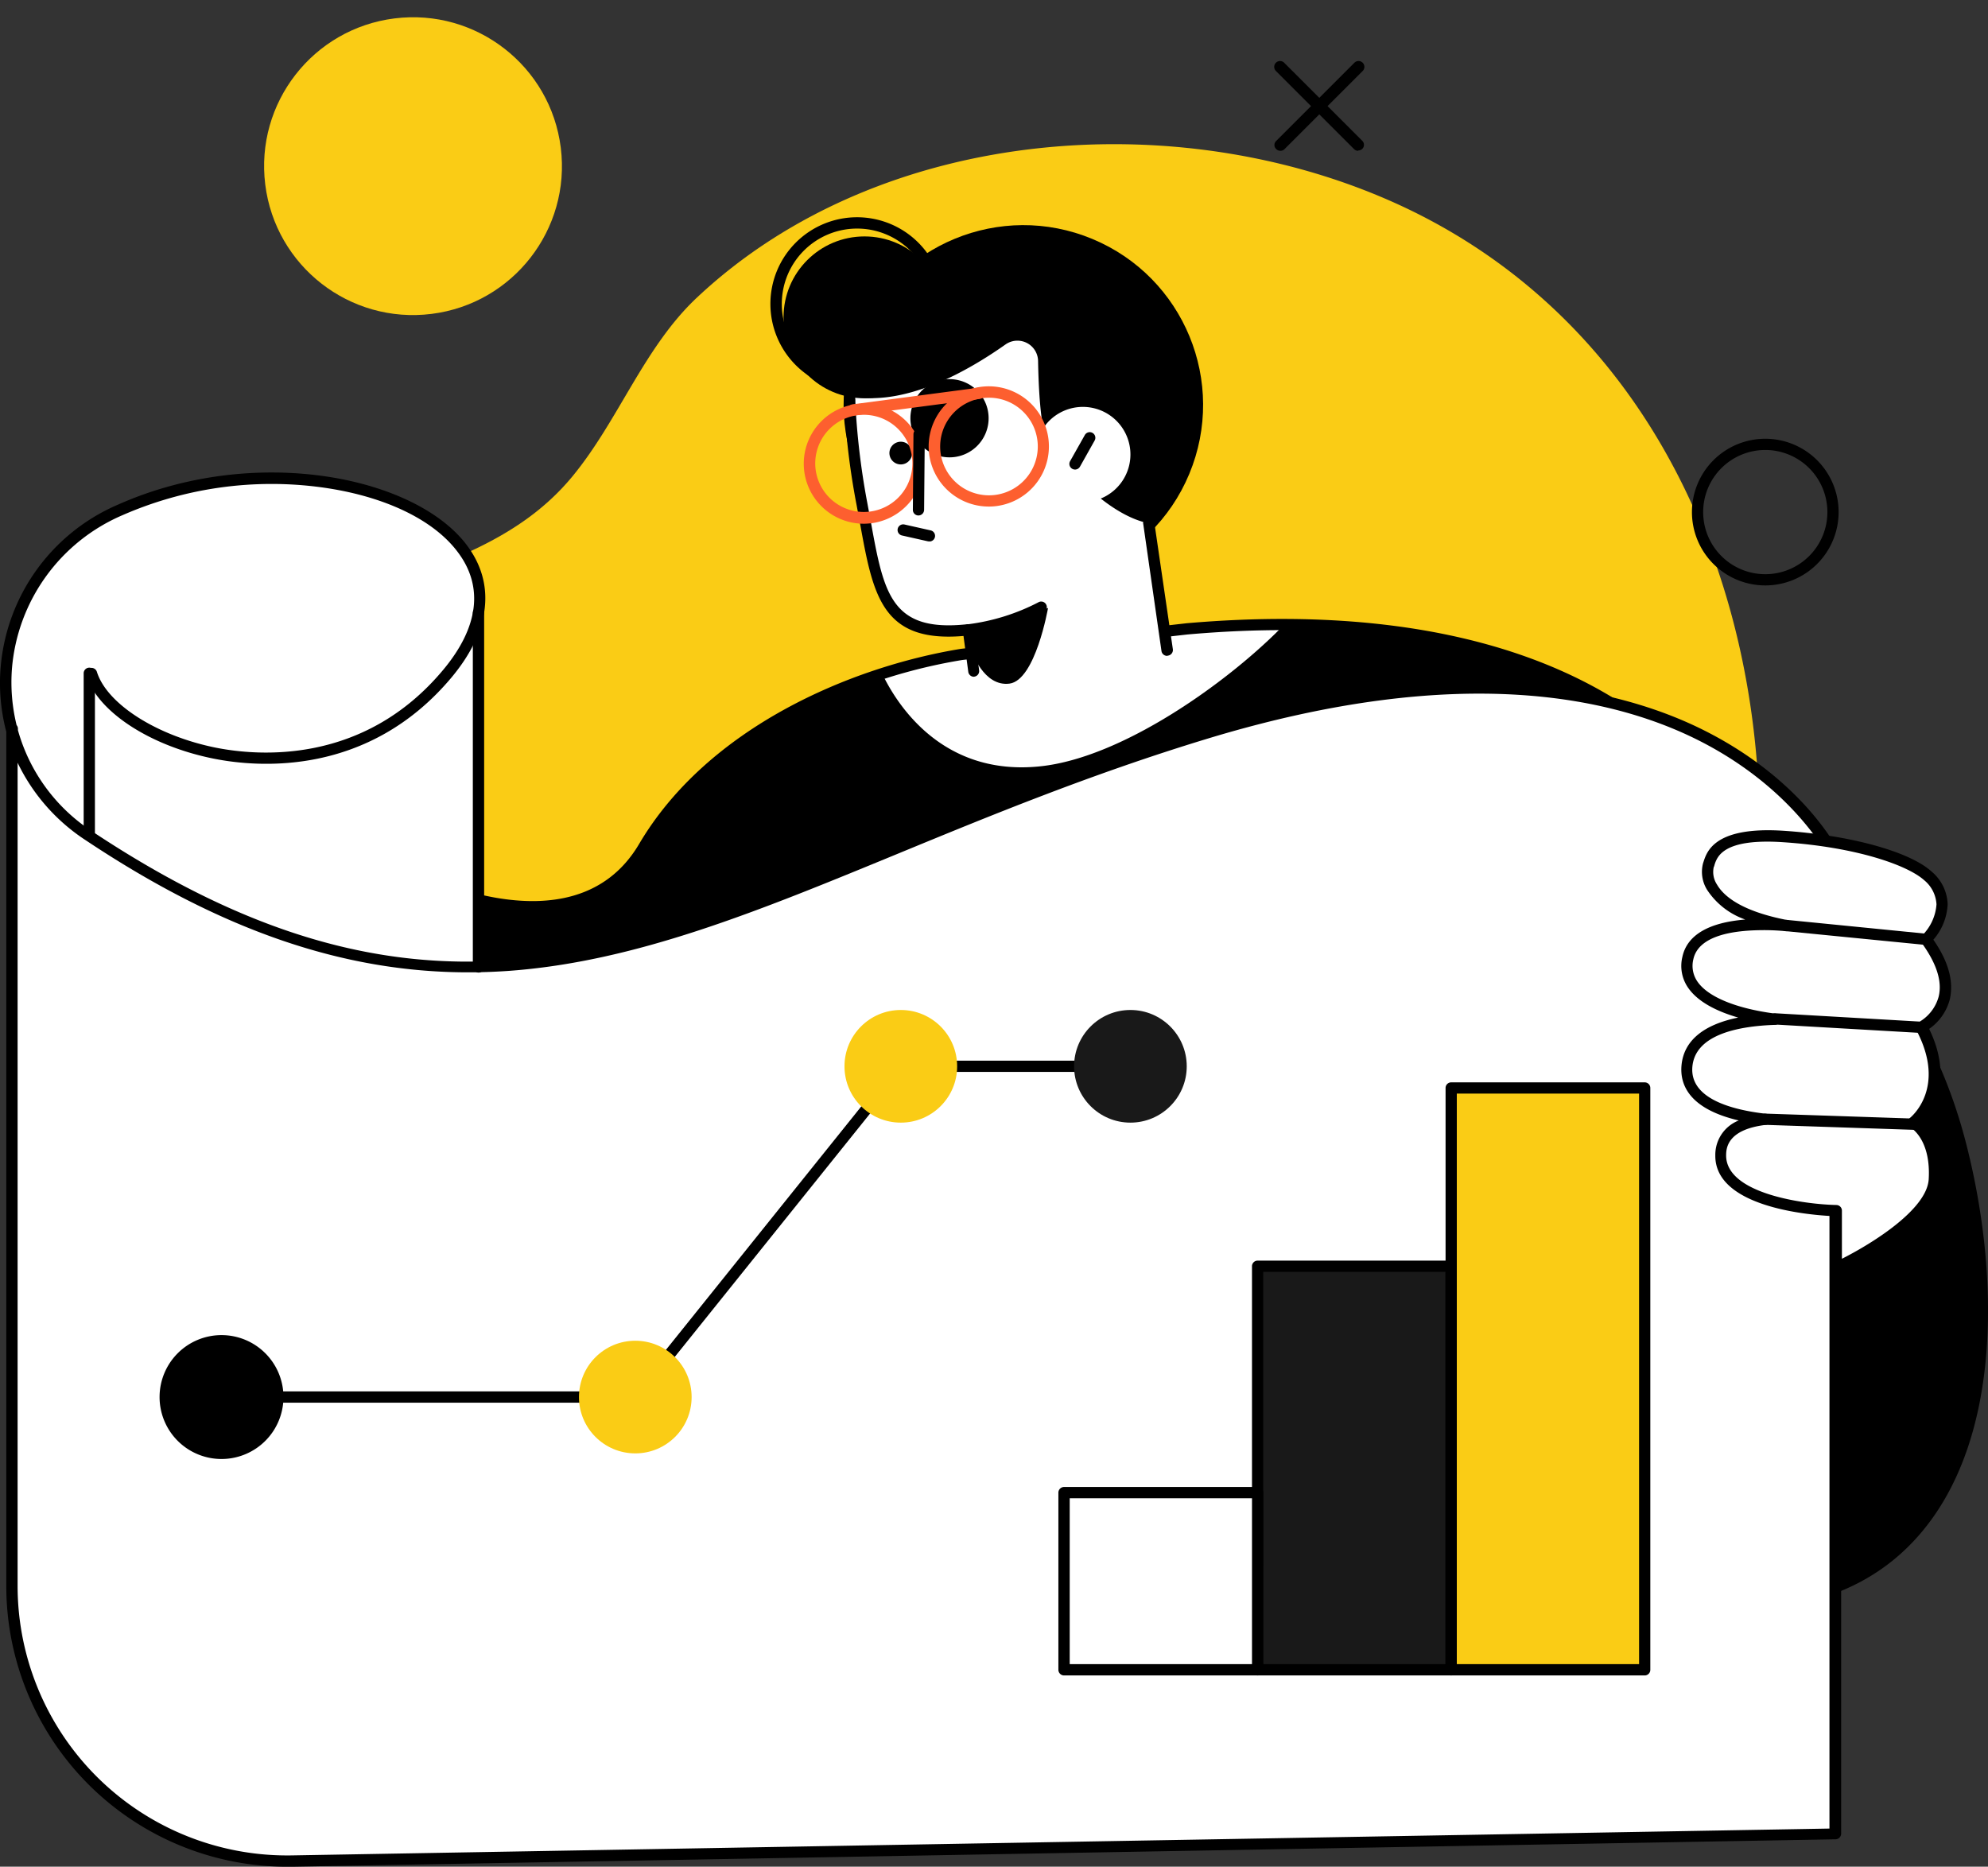
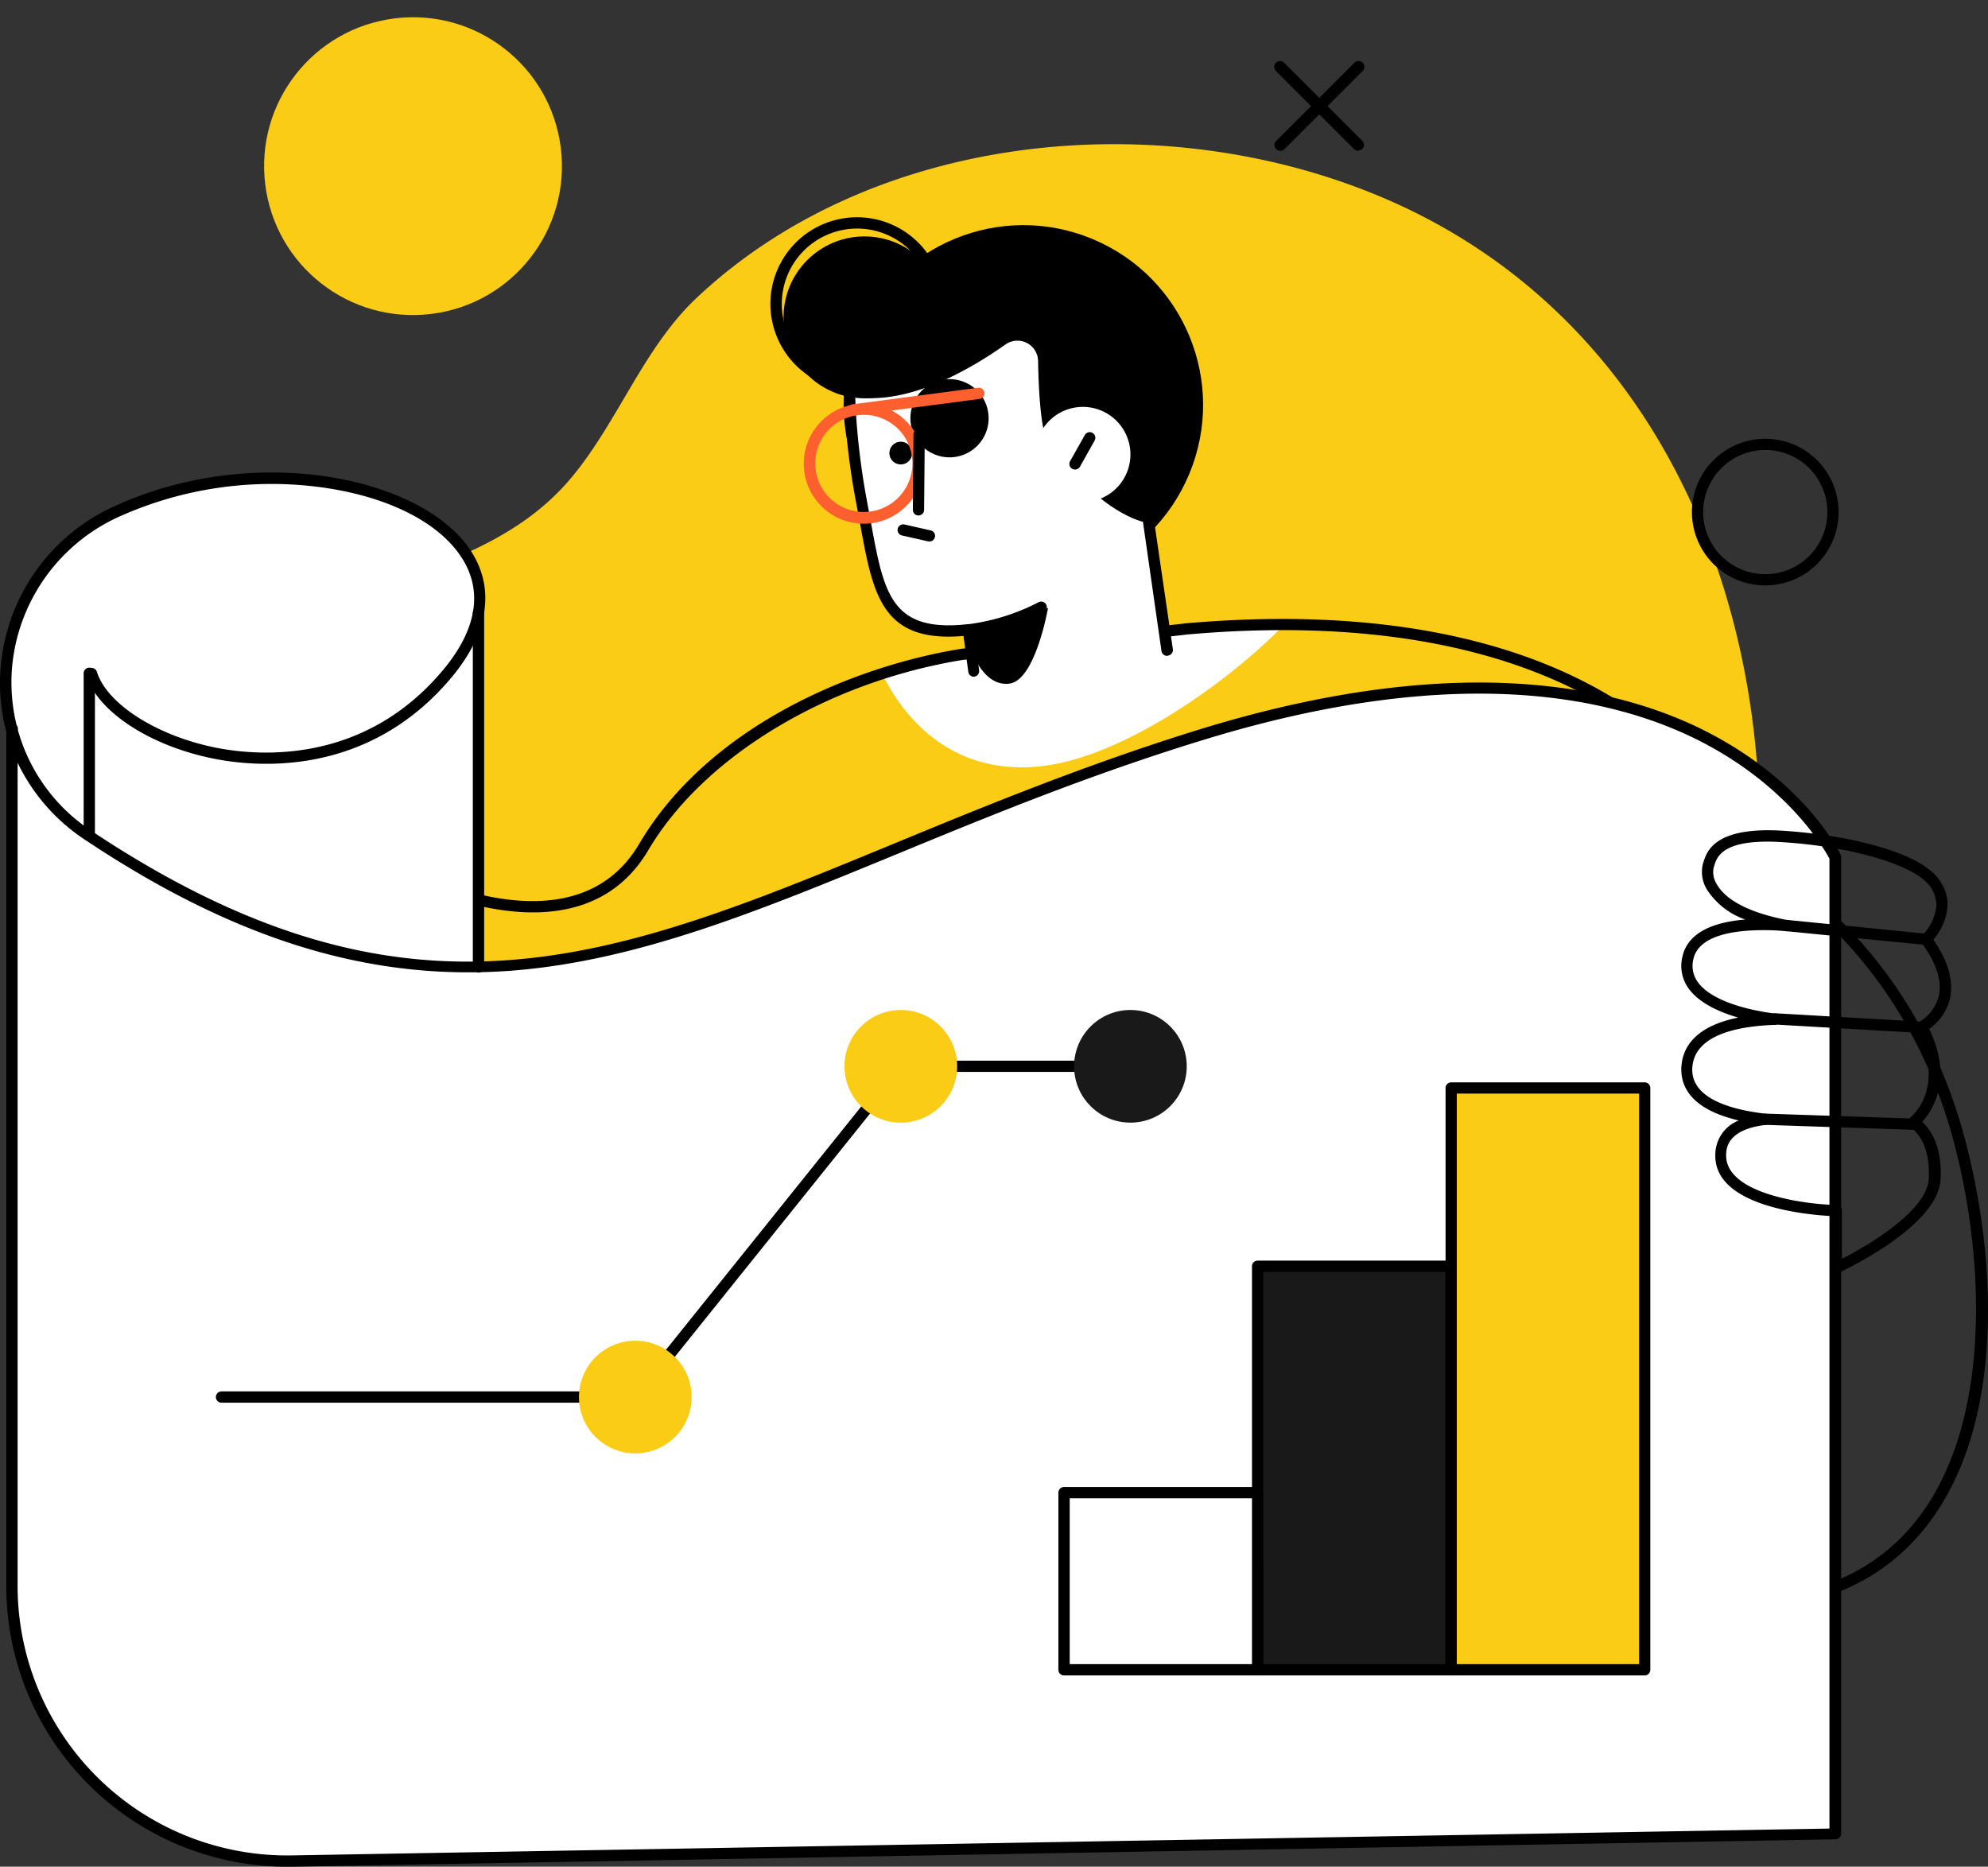
<svg xmlns="http://www.w3.org/2000/svg" width="335.536" height="315.086" viewBox="0 0 335.536 315.086">
  <rect x="0" y="0" width="335.536" height="315.086" fill="#333333" stroke="none" />
  <g id="Layer_21" data-name="Layer 21" transform="translate(0.011 -12.965)">
    <g id="_Layer_" data-name="&lt;Layer&gt;" transform="translate(-0.011 12.965)">
      <path id="Path_4687" data-name="Path 4687" d="M29.121,200.732c31.63,43.515,92.079,65.23,144.34,55.741,45.011-8.175,89.694-39.914,107.577-82.845,23.844-57.177,11.228-133.817-47.444-162.454C196.064-7.074,144.423-3.607,113.061,25.857c-8.941,8.382-13.2,20.681-21.009,30.17-9.489,11.52-23.321,15.061-36.69,20.231a65.047,65.047,0,0,0-27.6,19.927C4.791,124.614,7.224,170.623,29.121,200.732Z" transform="translate(4.579 24.364)" fill="#facc15" />
      <circle id="Ellipse_150" data-name="Ellipse 150" cx="25.133" cy="25.133" r="25.133" transform="translate(41.663 6.213) rotate(-7.1)" fill="#facc15" />
-       <path id="Path_4688" data-name="Path 4688" d="M318.5,172.434c-9.172-34.849-34.542-47.1-34.542-47.1-12.95-27.391-44.607-43.91-95.848-39.393l-38.055,4.307c-21.16,3.457-43.3,14.971-53.57,32.493-11.9,20.2-41.136,4.042-41.136,4.042C18.618,130.309,32.488,204.16,40.015,215.6,61.454,248.2,140.254,259.71,181.7,255.193c19.418-2.119,40.648-11.988,59.118-26.109,5.478,9.995,12.755,17.424,22.457,19.515C323.991,261.773,327.685,207.241,318.5,172.434Z" transform="translate(12.26 20.208)" />
      <path id="Path_4689" data-name="Path 4689" d="M133.58,109c13.73-1.478,31.2-13.94,40.425-23.223a125.108,125.108,0,0,0-15.668,0l-38.055,4.307a102.4,102.4,0,0,0-13.521,3.164C109.409,98.827,117.159,110.773,133.58,109Z" transform="translate(42.074 20.34)" fill="#fff" />
      <path id="Path_4690" data-name="Path 4690" d="M162.8,257.366a273.66,273.66,0,0,1-59.424-6.858c-22.3-5.186-51.576-15.334-63.913-34.11-5.576-8.531-15.18-52.008-3.875-75.636,4.182-8.866,10.943-13.8,19.906-14.664a1.06,1.06,0,0,1,.544.112c.293.153,28.562,15.473,39.867-3.694,11.57-19.627,35.629-29.886,54.295-32.939l38.111-4.321c48.105-4.182,82.411,9.841,96.657,39.644,2.941,1.561,26.109,14.79,34.751,47.548,5.855,22.3,6.593,51.758-8.921,67.969-10.343,10.817-26.318,13.94-47.478,9.381-8.88-1.924-16.463-8.364-22.568-19.027-19.237,14.511-40.048,23.6-58.713,25.635A180.457,180.457,0,0,1,162.8,257.366ZM55.381,128.021c-8.1.864-14.19,5.422-18.121,13.563-10.817,22.61-1.547,65.711,3.75,73.768C61.43,246.4,138.028,259.276,181.8,254.509c18.6-2.021,39.421-11.221,58.63-25.914a.976.976,0,0,1,.781-.181.948.948,0,0,1,.627.474c5.91,10.789,13.256,17.2,21.829,19.055,20.477,4.433,35.866,1.464,45.722-8.852,14.985-15.654,13.94-45.429,8.447-66.157-8.963-34-33.789-46.363-34.04-46.488a.99.99,0,0,1-.446-.446c-13.814-29.273-47.52-43.031-94.9-38.849l-38,4.307c-22.861,3.736-43.645,16.309-52.97,32.061C85.908,143.187,58.406,129.6,55.381,128.021Z" transform="translate(11.963 19.944)" />
      <circle id="Ellipse_151" data-name="Ellipse 151" cx="30.332" cy="30.332" r="30.332" transform="translate(133.069 84.7) rotate(-67.42)" />
      <path id="Path_4691" data-name="Path 4691" d="M128.94,51.47a3.485,3.485,0,0,1,5.492,2.788c.084,4.726.4,10.566,1.394,13.312.223.613,8.7,12.337,17.285,14.093l3.3,23.474-32.6,3.555-1.157-9.061c-14.985,1.631-15.264-7.263-17.94-21.286a76.153,76.153,0,0,1-1.129-18.01C112.575,61.7,122.779,55.819,128.94,51.47Z" transform="translate(40.775 6.669)" fill="#fff" />
      <path id="Path_4692" data-name="Path 4692" d="M124.107,104.98a.962.962,0,0,1-.948-.822l-.808-6.064c-13.772,1.171-15.25-6.844-17.438-18.846l-.613-3.29A125.969,125.969,0,0,1,102.18,58.38a.962.962,0,0,1,.92-.99.948.948,0,0,1,.976.92,124.059,124.059,0,0,0,2.035,17.3c.209,1.129.418,2.23.613,3.3,2.189,12,3.387,18.609,16.3,17.2a.962.962,0,0,1,1.045.822l.92,6.97a.948.948,0,0,1-.808,1.059Z" transform="translate(40.269 9.252)" />
      <path id="Path_4693" data-name="Path 4693" d="M142.428,95.607a.962.962,0,0,1-.934-.822L138.428,73.4a.948.948,0,1,1,1.868-.265l3.122,21.355a.962.962,0,0,1-.808,1.073Z" transform="translate(54.539 15.098)" />
      <path id="Path_4694" data-name="Path 4694" d="M117.5,88.148a.948.948,0,0,1-.139-1.882,35.421,35.421,0,0,0,11.946-3.708.948.948,0,0,1,1.3.321.962.962,0,0,1-.321,1.31,36.242,36.242,0,0,1-12.643,3.945Z" transform="translate(45.941 19.114)" />
      <path id="Path_4695" data-name="Path 4695" d="M117.8,90.486s2.007,6.05,6.384,5.478,6.5-12.755,6.5-12.755L117.24,86.89Z" transform="translate(46.202 19.424)" />
      <path id="Path_4696" data-name="Path 4696" d="M141.356,66.027A8.029,8.029,0,1,1,132.49,58.9,8.029,8.029,0,0,1,141.356,66.027Z" transform="translate(49.394 9.83)" fill="#fff" />
      <path id="Path_4697" data-name="Path 4697" d="M130.431,68.225a.962.962,0,0,1-.474-.125.948.948,0,0,1-.362-1.3l2.481-4.4a.948.948,0,1,1,1.659.92l-2.481,4.419a.976.976,0,0,1-.822.488Z" transform="translate(51.021 11.033)" />
      <path id="Path_4698" data-name="Path 4698" d="M118.308,64.238a6.6,6.6,0,1,1,.014-.014Z" transform="translate(46.612 11.033)" />
      <path id="Path_4699" data-name="Path 4699" d="M107.722,65.384a1.916,1.916,0,1,0,1.478-2.272A1.916,1.916,0,0,0,107.722,65.384Z" transform="translate(42.436 11.49)" />
      <path id="Path_4700" data-name="Path 4700" d="M114.065,75.954h-.209l-4.447-1a.95.95,0,0,1,.418-1.854l4.447,1a.948.948,0,0,1-.209,1.868Z" transform="translate(42.826 15.431)" />
      <circle id="Ellipse_152" data-name="Ellipse 152" cx="13.661" cy="13.661" r="13.661" transform="translate(132.246 39.906)" />
      <path id="Path_4701" data-name="Path 4701" d="M107.907,65.135a14.623,14.623,0,1,1,14.609-14.623,14.623,14.623,0,0,1-14.609,14.623Zm0-27.335a12.713,12.713,0,1,0,12.713,12.713A12.713,12.713,0,0,0,107.907,37.8Z" transform="translate(36.759 0.782)" />
      <path id="Path_4702" data-name="Path 4702" d="M20,72.826c27.879-12.42,63.662-1.687,60.456,17.285v59.94c37.483-.753,71.426-23.809,122.752-39.393,84.069-25.523,106.219,20.909,106.219,20.909v164.71L49.484,300.891A46.92,46.92,0,0,1,1.727,253.985V110.017c1.84,6.97,0-.293,0-.293v.293A31.8,31.8,0,0,1,20,72.826Z" transform="translate(0.295 13.234)" fill="#fff" />
      <path id="Path_4703" data-name="Path 4703" d="M48.444,302.129A47.394,47.394,0,0,1,1.05,254.734V110.558A32.256,32.256,0,0,1,.1,99.657,32.828,32.828,0,0,1,19.9,72.224c23-10.246,50.029-4.865,58.853,6.8,4.935,6.524,4.042,14.427-2.5,22.3C62.175,118.183,43.468,116.58,36.08,115.1,25.3,112.955,16.439,107.157,14.529,101a.934.934,0,0,1,.613-1.185.962.962,0,0,1,1.2.627c1.687,5.436,10.148,10.817,20.115,12.81,7.053,1.394,24.91,2.941,38.334-13.145C80.8,92.91,81.648,86.024,77.229,80.2c-4.182-5.576-12.685-9.549-23.293-10.943a62.728,62.728,0,0,0-33.26,4.739A30.918,30.918,0,0,0,2.012,99.824a30.291,30.291,0,0,0,.781,9.618.934.934,0,0,1,.223.6v.251a30,30,0,0,0,12.546,17.09c53.751,35.7,87.986,21.578,135.367,2.035,15.333-6.329,32.758-13.507,52.357-19.515,43.742-13.284,70.562-6.816,85.352.948,16.142,8.461,21.774,19.961,22,20.449a.822.822,0,0,1,.1.4V296.553a.962.962,0,0,1-.934.948L49.308,302.129ZM2.96,115.785V254.734a45.513,45.513,0,0,0,46.321,45.485l259.485-4.53V131.983c-.795-1.492-6.649-11.876-21.2-19.515s-40.759-13.814-83.791-.739c-19.515,5.924-36.87,13.075-52.19,19.39-23.7,9.758-44.286,18.261-65.822,19.808-2.258.153-4.53.237-6.775.237-21.118,0-41.819-7.165-64.54-22.3A32.284,32.284,0,0,1,2.96,115.785Z" transform="translate(0.011 12.958)" />
      <rect id="Rectangle_55" data-name="Rectangle 55" width="32.674" height="98.204" transform="translate(277.593 281.855) rotate(180)" fill="#facc15" />
      <path id="Path_4704" data-name="Path 4704" d="M208.628,240.754h-32.66a.948.948,0,0,1-.948-.962v-98.2a.948.948,0,0,1,.948-.948h32.66a.948.948,0,0,1,.948.948v98.2a.948.948,0,0,1-.948.962Zm-31.712-1.91H207.68V142.536H176.916Z" transform="translate(68.965 42.049)" />
      <rect id="Rectangle_56" data-name="Rectangle 56" width="32.674" height="68.123" transform="translate(244.933 281.841) rotate(180)" fill="#191919" />
      <path id="Path_4705" data-name="Path 4705" d="M185.2,232.248H152.528a.962.962,0,0,1-.948-.962V163.178a.948.948,0,0,1,.948-.948H185.2a.948.948,0,0,1,.948.948v68.109a.962.962,0,0,1-.948.962Zm-31.726-1.91h30.751V164.126H153.476Z" transform="translate(59.731 50.554)" />
      <rect id="Rectangle_57" data-name="Rectangle 57" width="32.674" height="29.9" transform="translate(212.259 281.841) rotate(180)" fill="#fff" />
      <path id="Path_4706" data-name="Path 4706" d="M161.762,221.45H129.1a.962.962,0,0,1-.962-.962V190.6a.962.962,0,0,1,.962-.962h32.66a.948.948,0,0,1,.948.962v29.886a.948.948,0,0,1-.948.962Zm-31.712-1.91h30.765v-28H130.05Z" transform="translate(50.497 61.353)" />
      <path id="Path_4707" data-name="Path 4707" d="M11.068,119.48a.962.962,0,0,1-.948-.948V91.378a.948.948,0,1,1,1.9,0v27.154a.948.948,0,0,1-.948.948Z" transform="translate(4.002 22.268)" />
      <path id="Path_4708" data-name="Path 4708" d="M58.188,144.777a.948.948,0,0,1-.948-.948V83.959a.962.962,0,0,1,1.91,0V143.9a.948.948,0,0,1-.962.878Z" transform="translate(22.565 19.386)" />
      <path id="Path_4709" data-name="Path 4709" d="M96.915,195.744H27.078a.948.948,0,1,1,0-1.9H96.455l44.523-55.479a.962.962,0,0,1,.753-.348h38.752a.948.948,0,0,1,0,1.9H142.177L97.654,195.4A.934.934,0,0,1,96.915,195.744Z" transform="translate(10.309 41.017)" />
-       <path id="Path_4710" data-name="Path 4710" d="M29.765,192.159A10.455,10.455,0,1,0,19.31,181.7,10.455,10.455,0,0,0,29.765,192.159Z" transform="translate(7.623 54.108)" />
      <path id="Path_4711" data-name="Path 4711" d="M217.228,87.467a12.378,12.378,0,1,1,12.378-12.378A12.378,12.378,0,0,1,217.228,87.467Zm0-22.861a10.483,10.483,0,1,0,10.483,10.483,10.483,10.483,0,0,0-10.483-10.483Z" transform="translate(80.717 11.348)" />
      <path id="Path_4712" data-name="Path 4712" d="M155.277,32.117a.962.962,0,0,1-.669-.279.934.934,0,0,1,0-1.394l13.173-13.173a.986.986,0,1,1,1.394,1.394L156,31.838a.934.934,0,0,1-.725.279Z" transform="translate(60.801 -6.666)" />
      <path id="Path_4713" data-name="Path 4713" d="M168.414,32.117a.962.962,0,0,1-.669-.279L154.572,18.666a.986.986,0,1,1,1.394-1.394l13.173,13.173a.948.948,0,0,1-.669,1.617Z" transform="translate(60.796 -6.666)" />
      <path id="Path_4714" data-name="Path 4714" d="M103.636,61.226a.95.95,0,0,1-.125-1.9l21.118-2.788a.95.95,0,1,1,.265,1.882l-21.132,2.788Z" transform="translate(40.444 8.915)" fill="#fd5f2f" />
-       <path id="Path_4715" data-name="Path 4715" d="M122.606,76.656a10.148,10.148,0,1,1,1.882-.181A9.661,9.661,0,0,1,122.606,76.656Zm0-18.372a8.238,8.238,0,1,0,8.1,6.7,8.238,8.238,0,0,0-8.1-6.7Z" transform="translate(44.308 8.846)" fill="#fd5f2f" />
      <path id="Path_4716" data-name="Path 4716" d="M107.417,78.728A10.134,10.134,0,1,1,117.4,66.7h0a10.162,10.162,0,0,1-8.071,11.849,11.153,11.153,0,0,1-1.91.181Zm0-18.386a8.365,8.365,0,0,0-1.547.153,8.2,8.2,0,1,0,1.547-.153Z" transform="translate(38.35 9.673)" fill="#fd5f2f" />
      <path id="Path_4717" data-name="Path 4717" d="M111.454,76.144h0a.934.934,0,0,1-.934-.948l.1-12.783a.962.962,0,0,1,.962-.934h0a.948.948,0,0,1,.948.948l-.112,12.783a.962.962,0,0,1-.962.934Z" transform="translate(43.555 10.863)" />
-       <path id="Path_4718" data-name="Path 4718" d="M242.47,159.145s6.97-5.436,1.394-16.1c0,0,8.517-4.266.781-14.8,0,0,5.827-5.576.307-10.692-3.3-3.039-12.852-5.9-24.366-6.663s-12.155,3.345-12.685,4.823-.753,7.541,13.159,10.2c-6.5-.488-15.417-.1-16.616,5.576-1.394,6.4,6.97,9.326,14.664,10.315-6.4.209-14.218,1.729-14.818,7.834s6.7,8.364,13.215,9.047c-3.875.474-7.486,2.007-7.513,6.106-.084,8.907,19.515,9.326,19.515,9.326v9.6s16.1-7.388,16.546-14.887S242.47,159.145,242.47,159.145Z" transform="translate(80.482 30.29)" fill="#fff" />
      <path id="Path_4719" data-name="Path 4719" d="M229.766,184.88a.948.948,0,0,1-.948-.948v-8.7c-4.056-.209-19.627-1.6-19.515-10.246a6.217,6.217,0,0,1,3.959-5.883c-8.364-1.951-9.981-6.036-9.66-9.353.4-4.1,3.68-6.816,9.563-8.015-3.276-.948-6.607-2.467-8.364-4.907a6.468,6.468,0,0,1-1.059-5.325c.781-3.68,4.419-5.813,10.622-6.315a12.671,12.671,0,0,1-6.44-5,5.743,5.743,0,0,1-.683-4.53,2.624,2.624,0,0,0,.084-.251c.585-1.784,1.965-5.966,13.549-5.2,11.249.753,21.286,3.527,24.952,6.9a7.513,7.513,0,0,1,2.69,5.478,9.757,9.757,0,0,1-2.412,6.008c2.537,3.666,3.457,6.97,2.788,10.023a8.782,8.782,0,0,1-3.5,5.032c4.084,8.364.6,13.73-1.157,15.682,1.31,1.227,3.415,4.084,3.081,9.758-.474,7.973-16.421,15.333-17.1,15.7a.934.934,0,0,1-.446.1Zm-12.323-57.9c-5.088,0-10.984.892-11.849,4.921a4.656,4.656,0,0,0,.753,3.847c1.812,2.551,6.593,4.489,13.117,5.325a.962.962,0,0,1,.822.99.934.934,0,0,1-.906.906c-6.064.2-13.382,1.575-13.94,6.97s6.44,7.346,12.378,8.029a.948.948,0,0,1,0,1.882c-6.649.795-6.677,4.084-6.691,5.158,0,6.538,13.424,8.266,18.609,8.364a.948.948,0,0,1,.934.948v8.127c4.962-2.5,14.344-8.266,14.65-13.424.39-6.7-2.941-8.656-3.081-8.74a.948.948,0,0,1-.488-.753.976.976,0,0,1,.362-.822h0c.265-.209,6.3-5.13,1.087-14.915a.962.962,0,0,1,0-.739.934.934,0,0,1,.474-.558,7.1,7.1,0,0,0,3.332-4.321c.613-2.579-.362-5.576-2.886-9.061a.962.962,0,0,1,.112-1.255,8.224,8.224,0,0,0,2.4-5.227,5.673,5.673,0,0,0-2.077-4.084c-2.788-2.509-11.333-5.576-23.795-6.412-10.12-.683-11.152,2.412-11.612,3.889a.814.814,0,0,1-.112.307,3.861,3.861,0,0,0,.544,2.941c1.1,1.91,4.042,4.5,11.9,6.008a.948.948,0,0,1,.753,1.059.934.934,0,0,1-1,.822C220.092,127.045,218.8,126.976,217.444,126.976Z" transform="translate(80.209 30.023)" />
      <path id="Path_4720" data-name="Path 4720" d="M240.135,125.2h-.084l-23.6-2.328a.953.953,0,0,1,.2-1.9l23.586,2.342a.943.943,0,0,1-.1,1.882Z" transform="translate(84.95 34.298)" />
      <path id="Path_4721" data-name="Path 4721" d="M239.3,135.57h0l-24.157-1.394a.949.949,0,0,1,.1-1.9l24.171,1.394a.948.948,0,0,1,0,1.9Z" transform="translate(84.418 38.755)" />
      <path id="Path_4722" data-name="Path 4722" d="M238.978,147.162h0L214,146.326a.948.948,0,0,1,0-1.9l24.966.836a.948.948,0,0,1,0,1.9Z" transform="translate(83.947 43.542)" />
      <circle id="Ellipse_153" data-name="Ellipse 153" cx="9.507" cy="9.507" r="9.507" transform="translate(97.718 226.306)" fill="#facc15" />
      <circle id="Ellipse_154" data-name="Ellipse 154" cx="9.507" cy="9.507" r="9.507" transform="translate(142.533 170.478)" fill="#facc15" />
      <circle id="Ellipse_155" data-name="Ellipse 155" cx="9.507" cy="9.507" r="9.507" transform="translate(181.285 170.478)" fill="#191919" />
    </g>
  </g>
</svg>